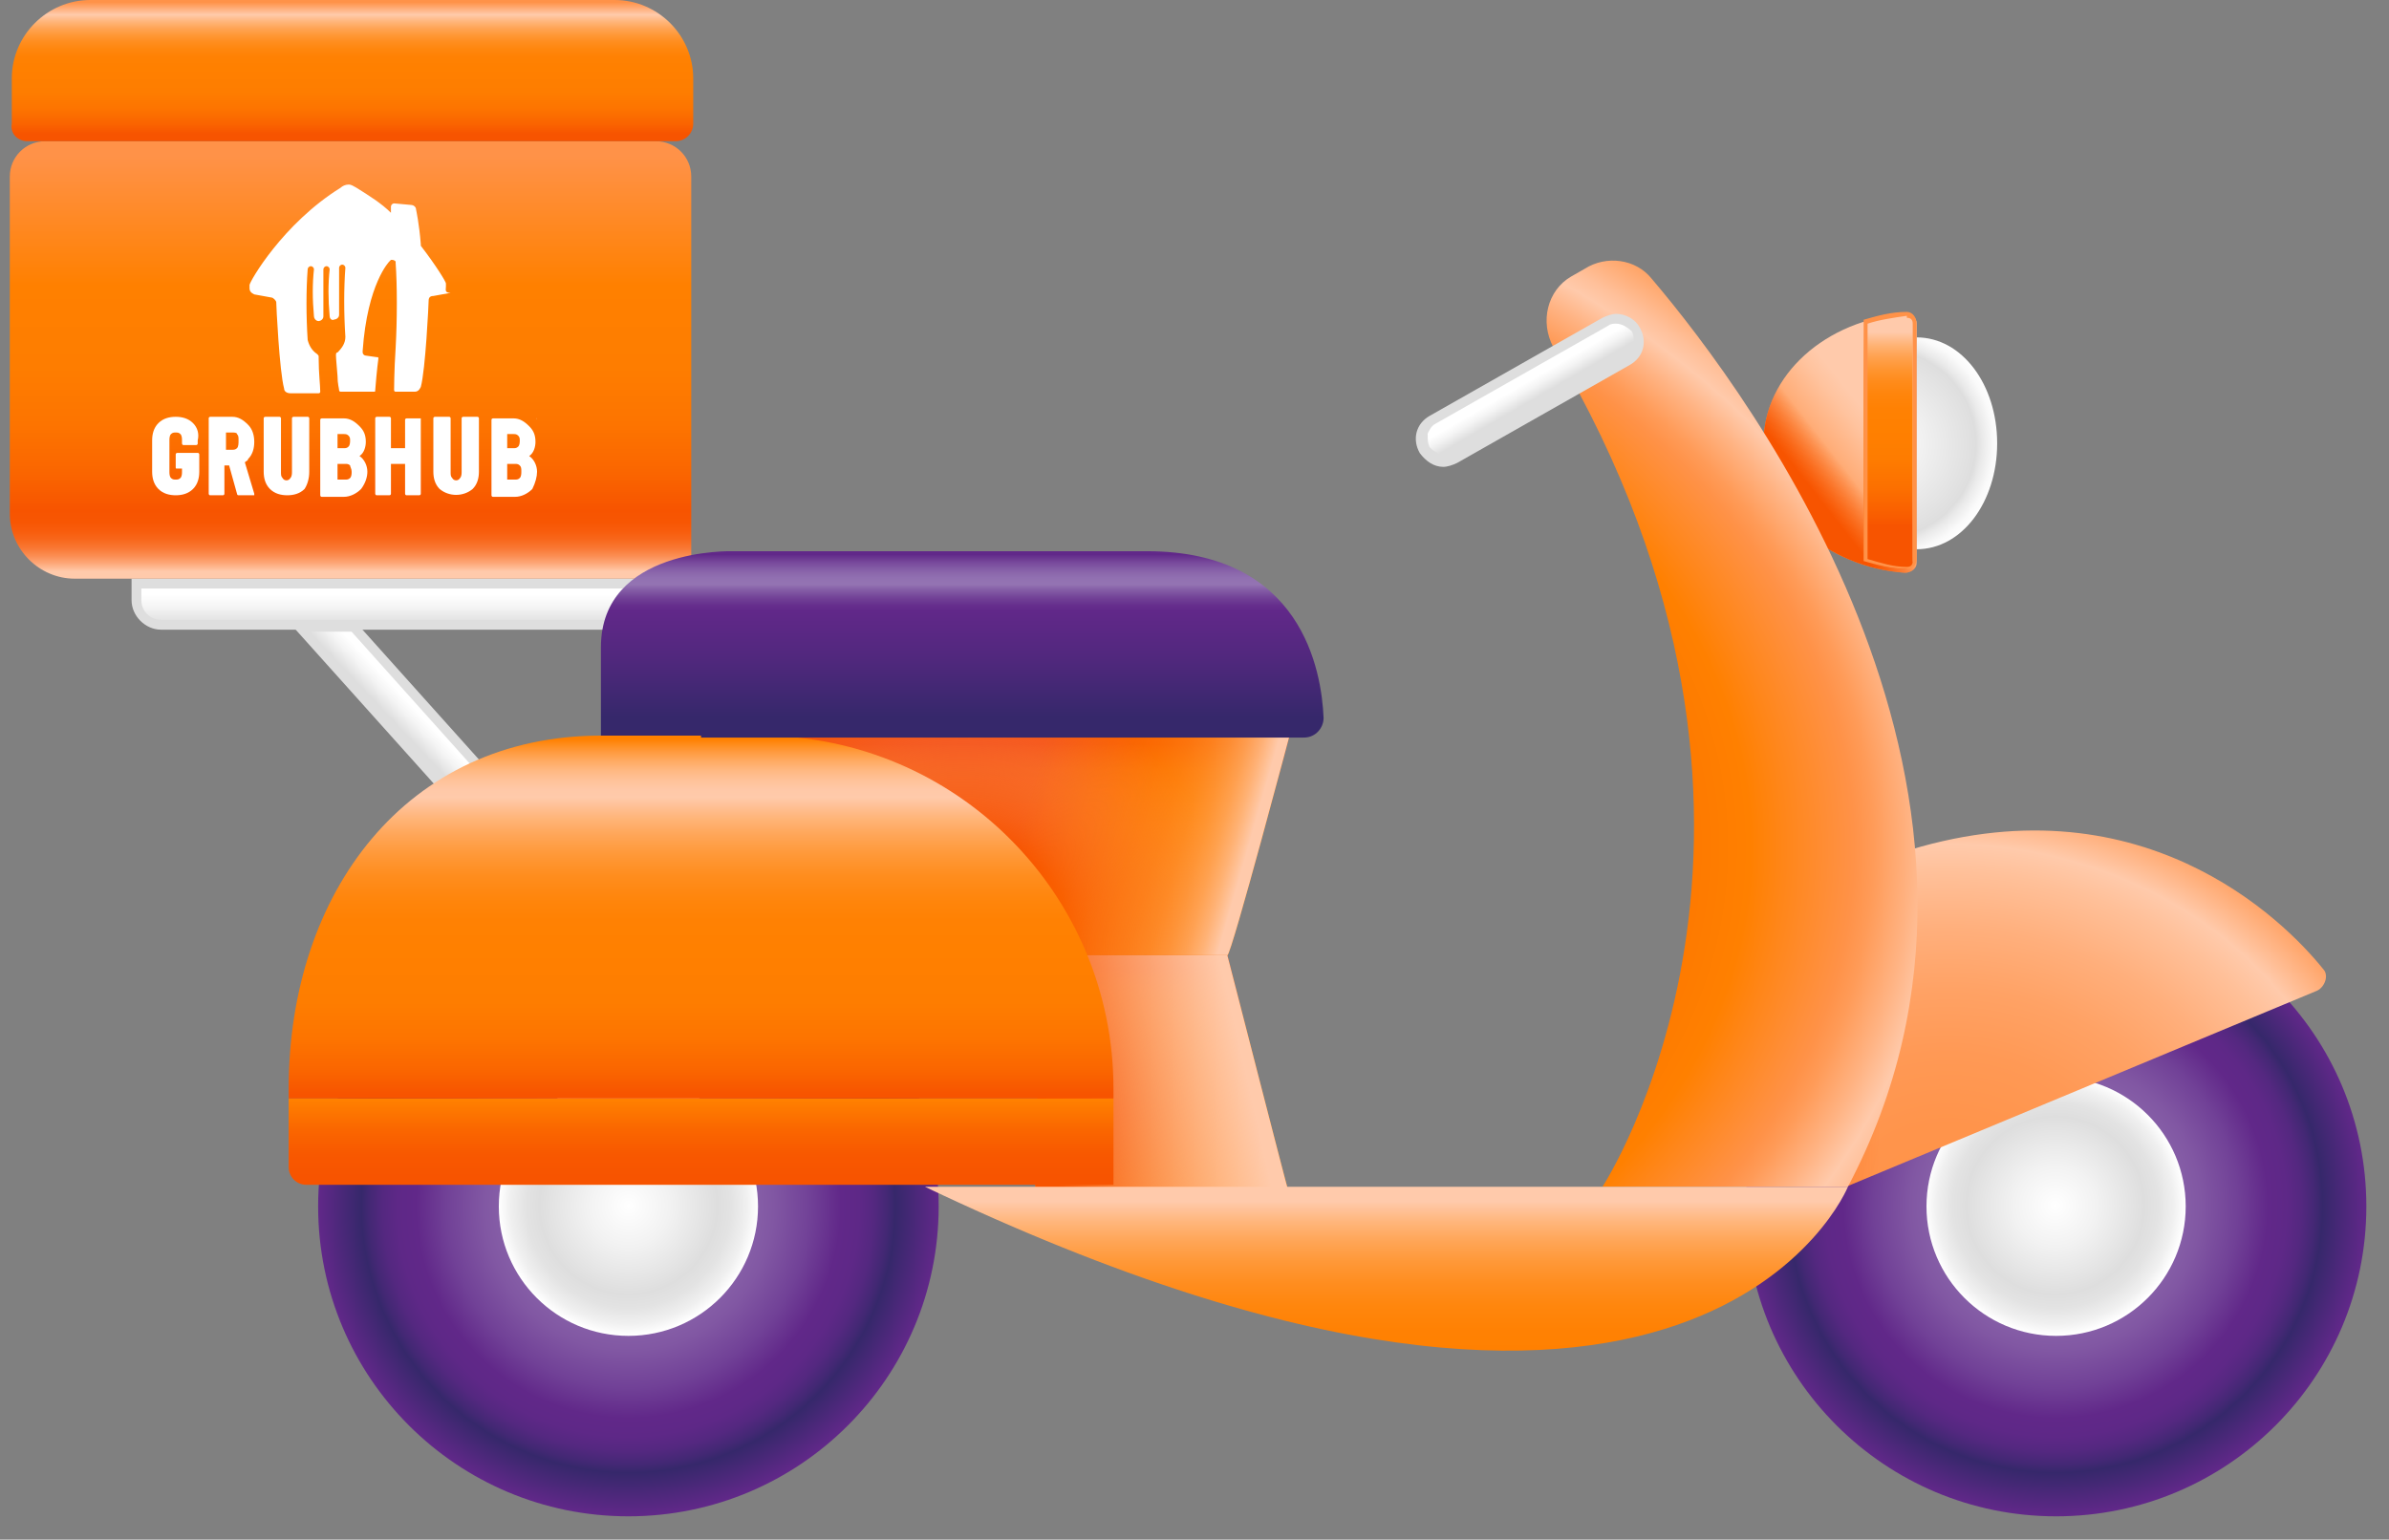
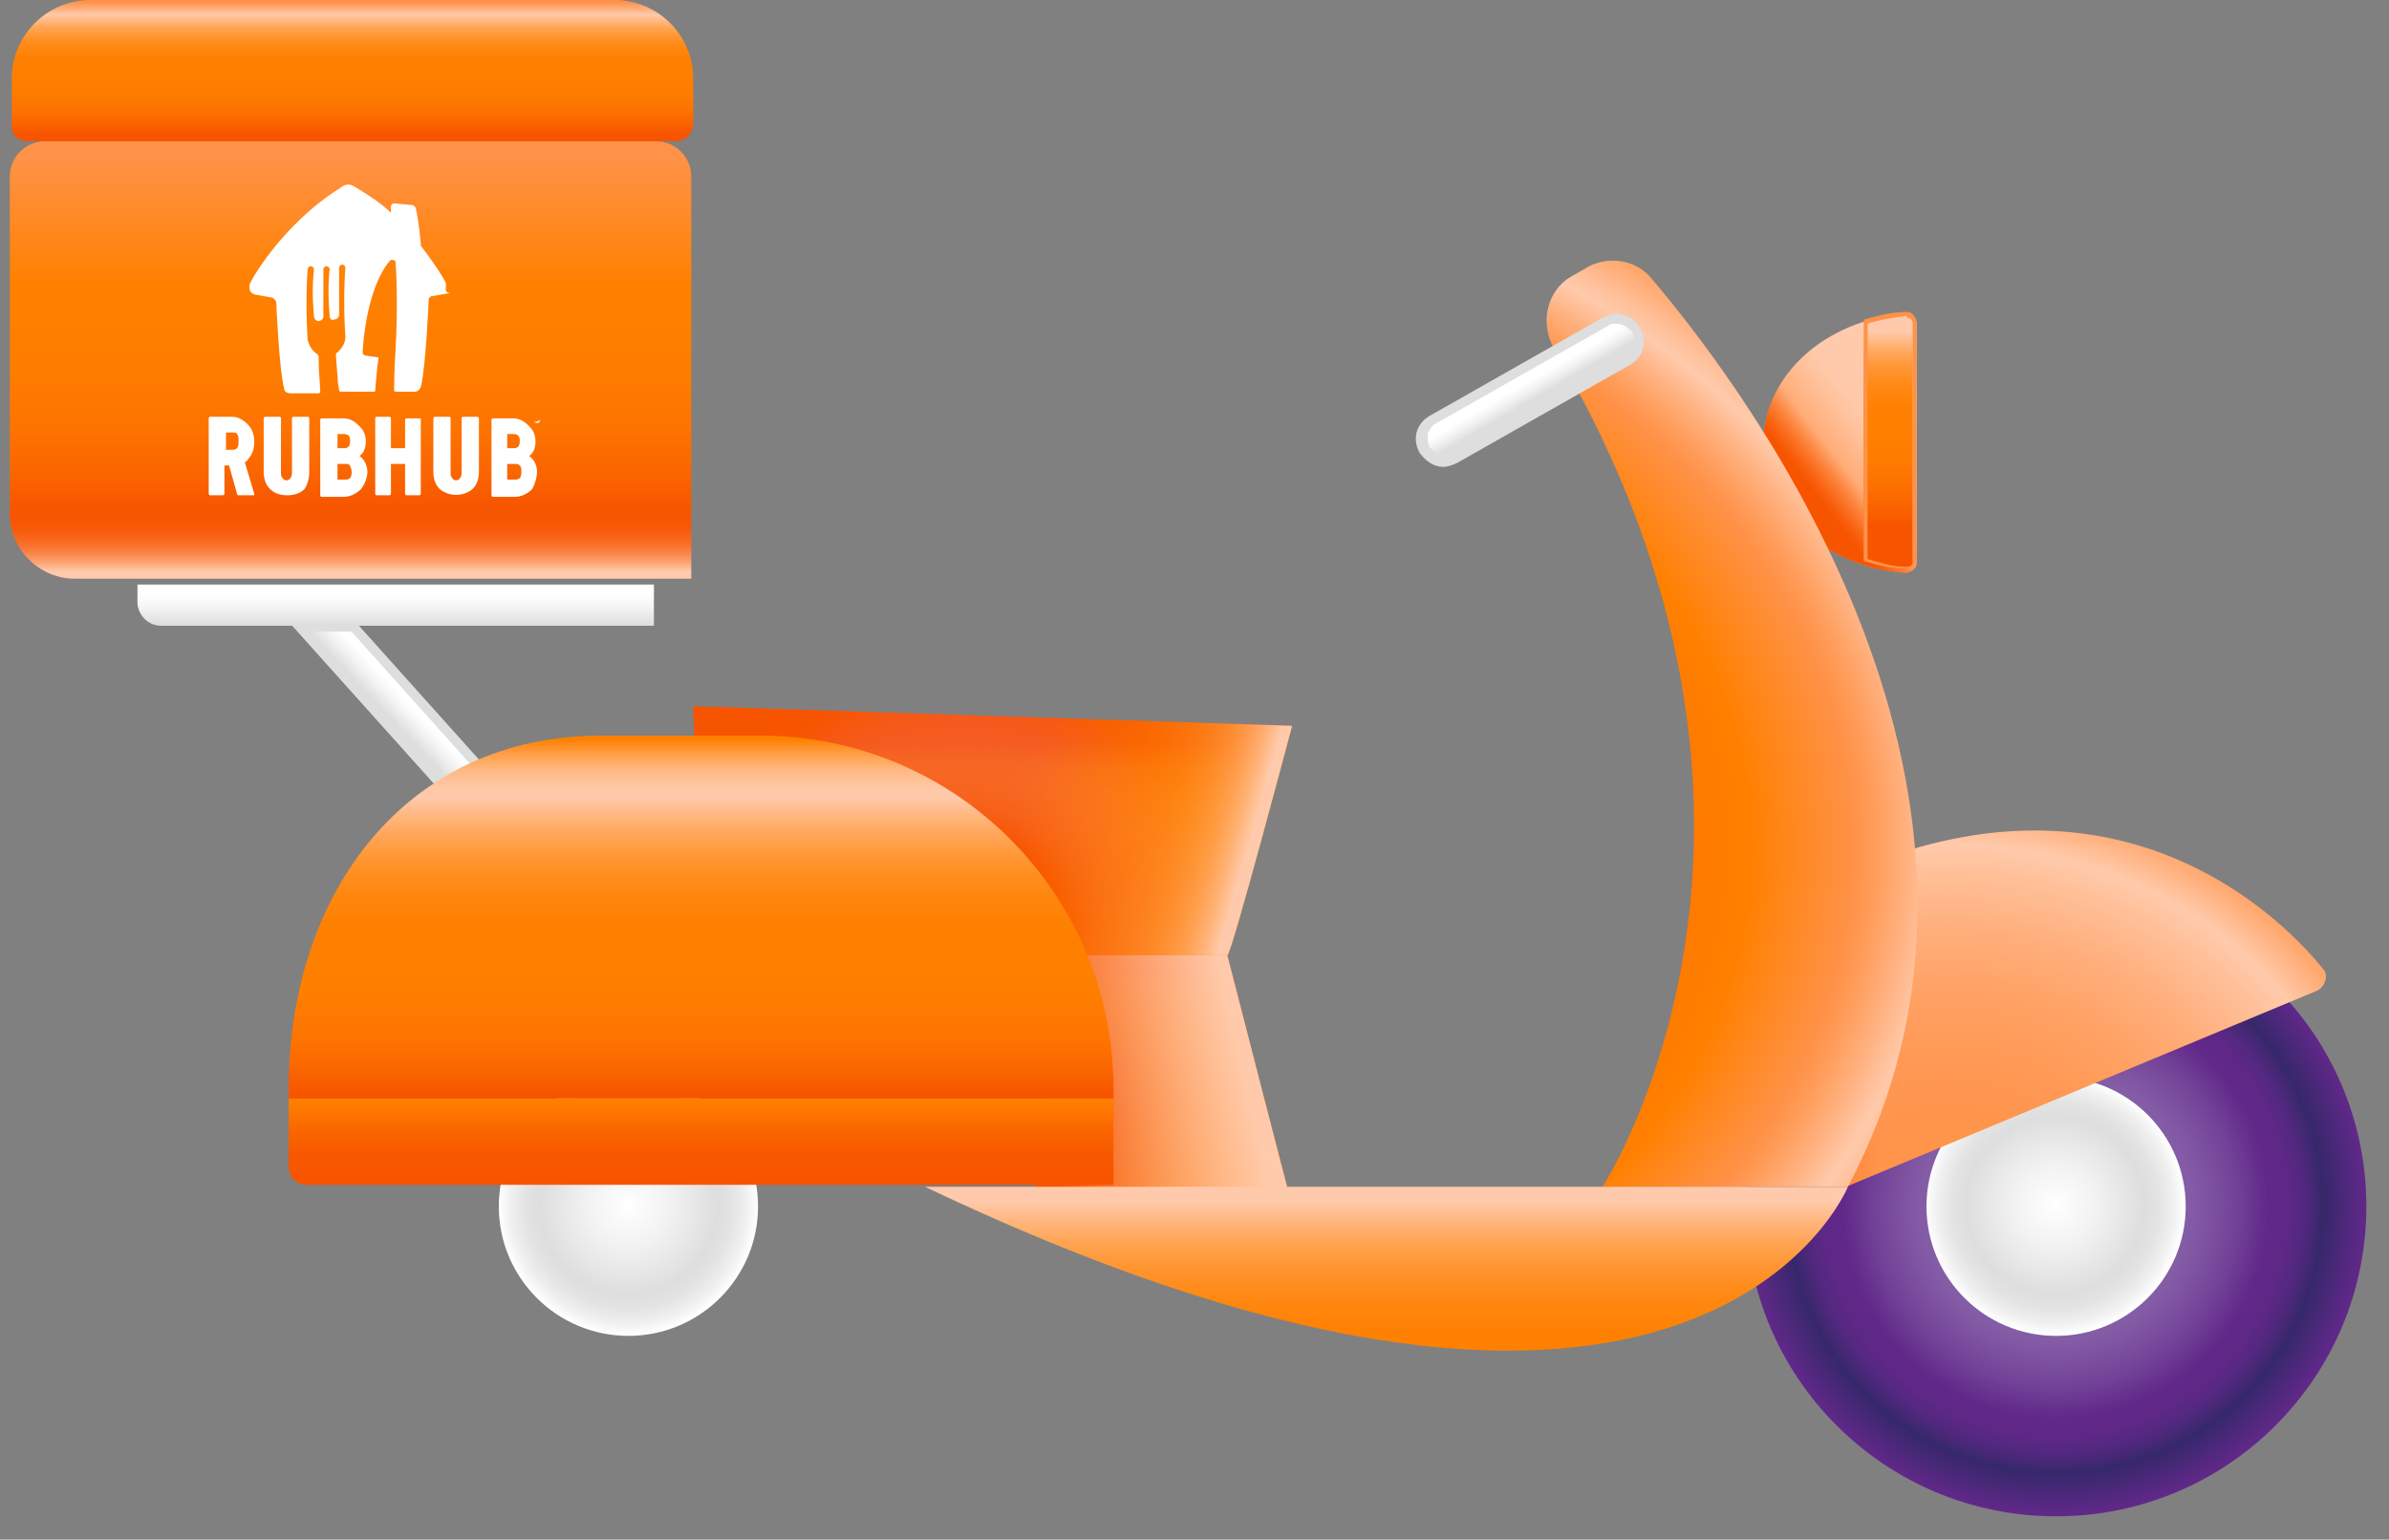
<svg xmlns="http://www.w3.org/2000/svg" width="121px" height="78px" viewBox="0 0 121 78" version="1.1">
  <rect x="0" y="0" width="121" height="78" fill="#808080" stroke="none" />
  <title>3A_MobileOrdering 7</title>
  <desc>Created with Sketch.</desc>
  <defs>
    <linearGradient x1="54.623%" y1="46.336%" x2="45.129%" y2="53.892%" id="linearGradient-1">
      <stop stop-color="#FFFFFF" offset="0%" />
      <stop stop-color="#F4F4F4" offset="41.98%" />
      <stop stop-color="#DEDEDE" offset="100%" />
    </linearGradient>
    <radialGradient cx="49.88%" cy="49.891%" fx="49.88%" fy="49.891%" r="50.012%" gradientTransform="translate(0.499,0.499),scale(0.999,1),rotate(180),translate(-0.499,-0.499)" id="radialGradient-2">
      <stop stop-color="#9474B3" offset="0%" />
      <stop stop-color="#9271B1" offset="19.3%" />
      <stop stop-color="#8C67AC" offset="33.83%" />
      <stop stop-color="#8157A3" offset="46.8%" />
      <stop stop-color="#714197" offset="58.79%" />
      <stop stop-color="#612889" offset="68.51%" />
      <stop stop-color="#5E2887" offset="74.48%" />
      <stop stop-color="#542880" offset="79.28%" />
      <stop stop-color="#432874" offset="83.66%" />
      <stop stop-color="#36286B" offset="86.09%" />
      <stop stop-color="#612889" offset="100%" />
    </radialGradient>
    <radialGradient cx="49.712%" cy="49.74%" fx="49.712%" fy="49.74%" r="50.077%" gradientTransform="translate(0.497,0.497),scale(0.999,1),rotate(180),translate(-0.497,-0.497)" id="radialGradient-3">
      <stop stop-color="#FFFFFF" offset="0%" />
      <stop stop-color="#F2F2F2" offset="31.69%" />
      <stop stop-color="#DEDEDE" offset="68.57%" />
      <stop stop-color="#E3E3E3" offset="79.21%" />
      <stop stop-color="#F0F0F0" offset="91.27%" />
      <stop stop-color="#FFFFFF" offset="100%" />
    </radialGradient>
    <radialGradient cx="50%" cy="49.891%" fx="50%" fy="49.891%" r="50.012%" gradientTransform="translate(0.5,0.499),scale(0.999,1),rotate(180),translate(-0.5,-0.499)" id="radialGradient-4">
      <stop stop-color="#9474B3" offset="0%" />
      <stop stop-color="#9271B1" offset="19.3%" />
      <stop stop-color="#8C67AC" offset="33.83%" />
      <stop stop-color="#8157A3" offset="46.8%" />
      <stop stop-color="#714197" offset="58.79%" />
      <stop stop-color="#612889" offset="68.51%" />
      <stop stop-color="#5E2887" offset="74.48%" />
      <stop stop-color="#542880" offset="79.28%" />
      <stop stop-color="#432874" offset="83.66%" />
      <stop stop-color="#36286B" offset="86.09%" />
      <stop stop-color="#612889" offset="100%" />
    </radialGradient>
    <radialGradient cx="49.999%" cy="49.74%" fx="49.999%" fy="49.74%" r="50.077%" gradientTransform="translate(0.5,0.497),scale(0.999,1),rotate(180),translate(-0.5,-0.497)" id="radialGradient-5">
      <stop stop-color="#FFFFFF" offset="0%" />
      <stop stop-color="#F2F2F2" offset="31.69%" />
      <stop stop-color="#DEDEDE" offset="68.57%" />
      <stop stop-color="#E3E3E3" offset="79.21%" />
      <stop stop-color="#F0F0F0" offset="91.27%" />
      <stop stop-color="#FFFFFF" offset="100%" />
    </radialGradient>
    <linearGradient x1="67.518%" y1="39.104%" x2="42.565%" y2="72.881%" id="linearGradient-6">
      <stop stop-color="#FFCAAB" offset="0%" />
      <stop stop-color="#FFC39E" offset="19.08%" />
      <stop stop-color="#FFB07D" offset="54.18%" />
      <stop stop-color="#FF9248" offset="100%" />
    </linearGradient>
    <linearGradient x1="40.756%" y1="74.98%" x2="52.401%" y2="59.499%" id="linearGradient-7">
      <stop stop-color="#F75400" offset="0%" />
      <stop stop-color="#F75400" stop-opacity="0" offset="100%" />
    </linearGradient>
    <radialGradient cx="-43.259%" cy="50.193%" fx="-43.259%" fy="50.193%" r="149.949%" gradientTransform="translate(-0.433,0.502),scale(1,0.38),rotate(180),translate(0.433,-0.502)" id="radialGradient-8">
      <stop stop-color="#FFFFFF" offset="0%" />
      <stop stop-color="#E1E1E1" offset="71.31%" />
      <stop stop-color="#DEDEDE" offset="78.23%" />
      <stop stop-color="#EAEAEA" offset="83.39%" />
      <stop stop-color="#FAFAFA" offset="92.66%" />
      <stop stop-color="#FFFFFF" offset="100%" />
    </radialGradient>
    <linearGradient x1="52.359%" y1="6.511%" x2="52.359%" y2="82.909%" id="linearGradient-9">
      <stop stop-color="#FFCAAB" offset="0%" />
      <stop stop-color="#FFC49D" offset="1.636%" />
      <stop stop-color="#FFB273" offset="7.023%" />
      <stop stop-color="#FFA250" offset="12.72%" />
      <stop stop-color="#FF9633" offset="18.69%" />
      <stop stop-color="#FF8C1C" offset="25.02%" />
      <stop stop-color="#FF850C" offset="31.88%" />
      <stop stop-color="#FF8103" offset="39.64%" />
      <stop stop-color="#FF8000" offset="50.27%" />
      <stop stop-color="#FE7C00" offset="65.37%" />
      <stop stop-color="#FC7000" offset="80.24%" />
      <stop stop-color="#F95D00" offset="94.97%" />
      <stop stop-color="#F75400" offset="100%" />
    </linearGradient>
    <radialGradient cx="49.546%" cy="108.038%" fx="49.546%" fy="108.038%" r="107.468%" gradientTransform="translate(0.495,1.08),scale(0.608,1),rotate(180),translate(-0.495,-1.08)" id="radialGradient-10">
      <stop stop-color="#FF9248" offset="0%" />
      <stop stop-color="#FF944B" offset="21.36%" />
      <stop stop-color="#FF9955" offset="37.59%" />
      <stop stop-color="#FFA265" offset="52.13%" />
      <stop stop-color="#FFAF7C" offset="65.68%" />
      <stop stop-color="#FFC099" offset="78.42%" />
      <stop stop-color="#FFCAAB" offset="84.78%" />
      <stop stop-color="#FF9248" offset="100%" />
    </radialGradient>
    <linearGradient x1="12.172%" y1="49.558%" x2="40.842%" y2="49.937%" id="linearGradient-11">
      <stop stop-color="#F75400" offset="0%" />
      <stop stop-color="#F75400" stop-opacity="0.01" offset="99.72%" />
      <stop stop-color="#F75400" stop-opacity="0" offset="100%" />
    </linearGradient>
    <radialGradient cx="-113.575%" cy="63.638%" fx="-113.575%" fy="63.638%" r="209.487%" gradientTransform="translate(-1.136,0.636),scale(1,0.4),rotate(180),translate(1.136,-0.636)" id="radialGradient-12">
      <stop stop-color="#F75400" offset="0%" />
      <stop stop-color="#F85800" offset="22.72%" />
      <stop stop-color="#FA6300" offset="44.44%" />
      <stop stop-color="#FD7600" offset="65.68%" />
      <stop stop-color="#FF8000" offset="73.84%" />
      <stop stop-color="#FF8619" offset="77.03%" />
      <stop stop-color="#FF9248" offset="83.5%" />
      <stop stop-color="#FF9B58" offset="85.29%" />
      <stop stop-color="#FFB383" offset="88.77%" />
      <stop stop-color="#FFCAAB" offset="91.69%" />
      <stop stop-color="#FFC09A" offset="93.58%" />
      <stop stop-color="#FFA76C" offset="97.31%" />
      <stop stop-color="#FF9248" offset="100%" />
    </radialGradient>
    <linearGradient x1="46.805%" y1="46.59%" x2="54.086%" y2="54.797%" id="linearGradient-13">
      <stop stop-color="#FFFFFF" offset="0%" />
      <stop stop-color="#F4F4F4" offset="41.98%" />
      <stop stop-color="#DEDEDE" offset="100%" />
    </linearGradient>
    <linearGradient x1="50.218%" y1="15.335%" x2="50.218%" y2="87.883%" id="linearGradient-14">
      <stop stop-color="#F75400" offset="0%" />
      <stop stop-color="#F85B00" offset="3.316%" />
      <stop stop-color="#FB6C00" offset="14.25%" />
      <stop stop-color="#FD7700" offset="27.86%" />
      <stop stop-color="#FF7E00" offset="46.96%" />
      <stop stop-color="#FF8000" offset="100%" />
    </linearGradient>
    <radialGradient cx="45.153%" cy="96.116%" fx="45.153%" fy="96.116%" r="108.21%" gradientTransform="translate(0.452,0.961),scale(0.416,1),rotate(180),translate(-0.452,-0.961)" id="radialGradient-15">
      <stop stop-color="#F75400" offset="0%" />
      <stop stop-color="#F75400" offset="40.39%" />
      <stop stop-color="#F65A1B" stop-opacity="0.827" offset="50.72%" />
      <stop stop-color="#F36651" stop-opacity="0.443" offset="73.58%" />
      <stop stop-color="#F16E72" stop-opacity="0.156" offset="90.7%" />
      <stop stop-color="#F0717F" stop-opacity="0" offset="100%" />
    </radialGradient>
    <linearGradient x1="93.144%" y1="52.116%" x2="54.715%" y2="47.552%" id="linearGradient-16">
      <stop stop-color="#FFCAAB" offset="0%" />
      <stop stop-color="#FFC7A3" stop-opacity="0.989" offset="1.116%" />
      <stop stop-color="#FFB67D" stop-opacity="0.929" offset="7.124%" />
      <stop stop-color="#FFA75B" stop-opacity="0.862" offset="13.79%" />
      <stop stop-color="#FF9B3F" stop-opacity="0.789" offset="21.07%" />
      <stop stop-color="#FF9127" stop-opacity="0.708" offset="29.18%" />
      <stop stop-color="#FF8916" stop-opacity="0.615" offset="38.48%" />
      <stop stop-color="#FF8409" stop-opacity="0.503" offset="49.67%" />
      <stop stop-color="#FF8102" stop-opacity="0.353" offset="64.72%" />
      <stop stop-color="#FF8000" stop-opacity="0" offset="100%" />
    </linearGradient>
    <linearGradient x1="50.206%" y1="5.387%" x2="50.206%" y2="75.154%" id="linearGradient-17">
      <stop stop-color="#F75400" offset="0%" />
      <stop stop-color="#F85B00" offset="3.316%" />
      <stop stop-color="#FB6C00" offset="14.25%" />
      <stop stop-color="#FD7700" offset="27.86%" />
      <stop stop-color="#FF7E00" offset="46.96%" />
      <stop stop-color="#FF8000" offset="100%" />
    </linearGradient>
    <radialGradient cx="-12.583%" cy="57.248%" fx="-12.583%" fy="57.248%" r="104.92%" gradientTransform="translate(-0.126,0.572),scale(0.991,1),rotate(180),translate(0.126,-0.572)" id="radialGradient-18">
      <stop stop-color="#F75400" offset="0%" />
      <stop stop-color="#F75400" offset="40.39%" />
      <stop stop-color="#F75400" stop-opacity="0" offset="100%" />
    </radialGradient>
    <linearGradient x1="81.705%" y1="40.063%" x2="1.662%" y2="58.279%" id="linearGradient-19">
      <stop stop-color="#FFCAAB" offset="0%" />
      <stop stop-color="#FFCAAB" stop-opacity="0.854" offset="14.64%" />
      <stop stop-color="#FFCAAB" stop-opacity="0" offset="100%" />
    </linearGradient>
    <linearGradient x1="49.881%" y1="1.98%" x2="49.881%" y2="90.875%" id="linearGradient-20">
      <stop stop-color="#FF8000" offset="0%" />
      <stop stop-color="#FE7C00" offset="5.531%" />
      <stop stop-color="#FA6600" offset="38.84%" />
      <stop stop-color="#F85800" offset="70.87%" />
      <stop stop-color="#F75400" offset="100%" />
    </linearGradient>
    <linearGradient x1="49.881%" y1="0.911%" x2="49.881%" y2="98.974%" id="linearGradient-21">
      <stop stop-color="#FF8000" offset="0%" />
      <stop stop-color="#FF860D" offset="0.682%" />
      <stop stop-color="#FF9A3D" offset="3.462%" />
      <stop stop-color="#FFAB64" offset="6.231%" />
      <stop stop-color="#FFB983" offset="8.94%" />
      <stop stop-color="#FFC299" offset="11.57%" />
      <stop stop-color="#FFC8A7" offset="14.1%" />
      <stop stop-color="#FFCAAB" offset="16.39%" />
      <stop stop-color="#FFC9A8" offset="16.69%" />
      <stop stop-color="#FFB67C" offset="21.81%" />
      <stop stop-color="#FFA556" offset="27.17%" />
      <stop stop-color="#FF9837" offset="32.68%" />
      <stop stop-color="#FF8D1E" offset="38.42%" />
      <stop stop-color="#FF860D" offset="44.47%" />
      <stop stop-color="#FF8103" offset="51.04%" />
      <stop stop-color="#FF8000" offset="59.09%" />
      <stop stop-color="#FE7D00" offset="74.05%" />
      <stop stop-color="#FD7400" offset="84.45%" />
      <stop stop-color="#FA6500" offset="93.44%" />
      <stop stop-color="#F75400" offset="100%" />
    </linearGradient>
    <linearGradient x1="50.037%" y1="3.965%" x2="50.037%" y2="87.463%" id="linearGradient-22">
      <stop stop-color="#FFCAAB" offset="0%" />
      <stop stop-color="#FFC9A9" offset="0.249%" />
      <stop stop-color="#FFB67C" offset="6.514%" />
      <stop stop-color="#FFA556" offset="13.02%" />
      <stop stop-color="#FF9837" offset="19.75%" />
      <stop stop-color="#FF8D1F" offset="26.73%" />
      <stop stop-color="#FF860D" offset="34.07%" />
      <stop stop-color="#FF8103" offset="42.01%" />
      <stop stop-color="#FF8000" offset="51.65%" />
      <stop stop-color="#FE7D00" offset="67.9%" />
      <stop stop-color="#FD7300" offset="80.98%" />
      <stop stop-color="#FA6200" offset="92.93%" />
      <stop stop-color="#F75400" offset="100%" />
    </linearGradient>
    <linearGradient x1="49.861%" y1="24.619%" x2="49.861%" y2="97.167%" id="linearGradient-23">
      <stop stop-color="#FFFFFF" offset="0%" />
      <stop stop-color="#F4F4F4" offset="41.98%" />
      <stop stop-color="#DEDEDE" offset="100%" />
    </linearGradient>
    <linearGradient x1="49.99%" y1="3.409%" x2="49.99%" y2="98.28%" id="linearGradient-24">
      <stop stop-color="#FF9248" offset="0%" />
      <stop stop-color="#FF8000" offset="31.24%" />
      <stop stop-color="#FE7D00" offset="50.98%" />
      <stop stop-color="#FD7400" offset="64.7%" />
      <stop stop-color="#FA6500" offset="76.55%" />
      <stop stop-color="#F75400" offset="85.21%" />
      <stop stop-color="#F75603" offset="88.19%" />
      <stop stop-color="#F85D0D" offset="90.48%" />
      <stop stop-color="#F8681D" offset="92.52%" />
      <stop stop-color="#F97834" offset="94.44%" />
      <stop stop-color="#FB8D52" offset="96.25%" />
      <stop stop-color="#FDA677" offset="98%" />
      <stop stop-color="#FFC3A1" offset="99.66%" />
      <stop stop-color="#FFCAAB" offset="100%" />
    </linearGradient>
    <linearGradient x1="49.725%" y1="1.615%" x2="49.725%" y2="94.674%" id="linearGradient-25">
      <stop stop-color="#FF9248" offset="0%" />
      <stop stop-color="#FFCAAB" offset="9.516%" />
      <stop stop-color="#FFC9A8" offset="9.796%" />
      <stop stop-color="#FFB67C" offset="14.62%" />
      <stop stop-color="#FFA556" offset="19.65%" />
      <stop stop-color="#FF9837" offset="24.85%" />
      <stop stop-color="#FF8D1E" offset="30.25%" />
      <stop stop-color="#FF860D" offset="35.94%" />
      <stop stop-color="#FF8103" offset="42.12%" />
      <stop stop-color="#FF8000" offset="49.69%" />
      <stop stop-color="#FE7D00" offset="68.09%" />
      <stop stop-color="#FD7400" offset="80.88%" />
      <stop stop-color="#FA6500" offset="91.93%" />
      <stop stop-color="#F75400" offset="100%" />
    </linearGradient>
    <linearGradient x1="49.918%" y1="3.793%" x2="49.918%" y2="89.175%" id="linearGradient-26">
      <stop stop-color="#612889" offset="0%" />
      <stop stop-color="#652E8C" offset="0.763%" />
      <stop stop-color="#794C9D" offset="5.434%" />
      <stop stop-color="#8862A9" offset="10%" />
      <stop stop-color="#9170B1" offset="14.38%" />
      <stop stop-color="#9474B3" offset="18.36%" />
      <stop stop-color="#845DA6" offset="21.82%" />
      <stop stop-color="#714096" offset="27%" />
      <stop stop-color="#652E8C" offset="31.5%" />
      <stop stop-color="#612889" offset="34.78%" />
      <stop stop-color="#52287E" offset="62.16%" />
      <stop stop-color="#36286B" offset="100%" />
    </linearGradient>
  </defs>
  <g id="3A_MobileOrdering--7" stroke="none" stroke-width="1" fill="none" fill-rule="evenodd">
    <g id="GH_DeliveryScooter">
      <g id="GH_deliveryscooter_right_svg">
        <polygon id="Path" fill="url(#linearGradient-1)" fill-rule="nonzero" points="23.274 40.846 15.118 31.703 17.903 31.703 25.96 40.846" />
        <path d="M17.804,32.001 L25.463,40.547 L23.374,40.547 L15.715,32.001 L17.804,32.001 Z M18.003,31.504 L14.621,31.504 L23.175,41.044 L26.557,41.044 L18.003,31.504 Z" id="Shape" fill="#DEDEDE" fill-rule="nonzero" />
        <path d="M104.138,76.821 C112.817,76.821 119.853,69.791 119.853,61.119 C119.853,52.447 112.817,45.417 104.138,45.417 C95.459,45.417 88.423,52.447 88.423,61.119 C88.423,69.791 95.459,76.821 104.138,76.821 Z" id="Path" fill="url(#radialGradient-2)" fill-rule="nonzero" />
        <path d="M104.138,67.679 C107.764,67.679 110.703,64.742 110.703,61.119 C110.703,57.497 107.764,54.56 104.138,54.56 C100.513,54.56 97.574,57.497 97.574,61.119 C97.574,64.742 100.513,67.679 104.138,67.679 Z" id="Path" fill="url(#radialGradient-3)" fill-rule="nonzero" />
-         <path d="M31.828,76.821 C40.508,76.821 47.543,69.791 47.543,61.119 C47.543,52.447 40.508,45.417 31.828,45.417 C23.149,45.417 16.113,52.447 16.113,61.119 C16.113,69.791 23.149,76.821 31.828,76.821 Z" id="Path" fill="url(#radialGradient-4)" fill-rule="nonzero" />
        <path d="M31.828,67.679 C35.454,67.679 38.393,64.742 38.393,61.119 C38.393,57.497 35.454,54.56 31.828,54.56 C28.203,54.56 25.264,57.497 25.264,61.119 C25.264,64.742 28.203,67.679 31.828,67.679 Z" id="Path" fill="url(#radialGradient-5)" fill-rule="nonzero" />
        <path d="M97.076,16.398 C97.076,16.1 96.778,15.802 96.479,15.901 C92.501,16.199 89.318,18.982 89.318,22.46 C89.318,25.938 92.501,28.721 96.479,29.019 C96.778,29.019 97.076,28.82 97.076,28.522 L97.076,16.398 Z" id="Path" fill="url(#linearGradient-6)" fill-rule="nonzero" />
        <path d="M97.076,16.398 C97.076,16.1 96.778,15.802 96.479,15.901 C92.501,16.199 89.318,18.982 89.318,22.46 C89.318,25.938 92.501,28.721 96.479,29.019 C96.778,29.019 97.076,28.82 97.076,28.522 L97.076,16.398 Z" id="Path" fill="url(#linearGradient-7)" fill-rule="nonzero" />
-         <path d="M97.076,27.826 C99.364,27.826 101.154,25.441 101.154,22.46 C101.154,19.478 99.364,17.093 97.076,17.093 L97.076,27.826 Z" id="Path" fill="url(#radialGradient-8)" fill-rule="nonzero" />
        <path d="M96.479,28.82 C95.783,28.82 95.087,28.622 94.391,28.423 L94.391,16.398 C95.087,16.199 95.783,16.1 96.479,16 C96.778,16 96.877,16.199 96.877,16.398 L96.877,28.423 C96.977,28.622 96.778,28.82 96.479,28.82 Z" id="Path" fill="url(#linearGradient-9)" fill-rule="nonzero" />
        <path d="M96.579,15.801 L96.579,16.1 C96.778,16.1 96.877,16.199 96.877,16.398 L96.877,28.423 C96.877,28.621 96.778,28.721 96.579,28.721 C95.883,28.721 95.286,28.522 94.59,28.323 L94.59,16.398 C95.186,16.199 95.883,16.1 96.579,16 L96.579,15.801 Z M96.579,15.801 C96.579,15.801 96.479,15.801 96.579,15.801 C95.783,15.801 95.087,16 94.391,16.199 L94.391,28.423 C95.087,28.621 95.783,28.82 96.579,28.82 C96.877,28.82 97.076,28.621 97.076,28.323 L97.076,16.398 C97.076,16.1 96.877,15.801 96.579,15.801 Z" id="Shape" fill="#FF9248" fill-rule="nonzero" />
        <path d="M93.496,60.125 L117.367,50.187 C117.765,49.988 117.964,49.392 117.665,49.094 C115.676,46.61 108.316,39.255 96.181,43.231 C79.77,48.498 93.496,60.125 93.496,60.125 Z" id="Path" fill="url(#radialGradient-10)" fill-rule="nonzero" />
        <path d="M93.496,60.125 L117.367,50.187 C117.765,49.988 117.964,49.392 117.665,49.094 C115.676,46.61 108.316,39.255 96.181,43.231 C79.77,48.498 93.496,60.125 93.496,60.125 Z" id="Path" fill="url(#linearGradient-11)" fill-rule="nonzero" />
        <path d="M79.571,14.013 L80.267,13.615 C81.361,12.92 82.853,13.118 83.649,14.112 C88.721,20.075 103.939,40.547 93.595,60.125 L81.162,60.125 C81.162,60.125 93.098,41.939 78.676,17.59 C77.979,16.298 78.377,14.708 79.571,14.013 Z" id="Path" fill="url(#radialGradient-12)" fill-rule="nonzero" />
        <path d="M73.106,23.355 C72.708,23.355 72.31,23.156 72.111,22.758 C72.011,22.46 71.912,22.162 72.011,21.864 C72.111,21.566 72.31,21.367 72.509,21.168 L81.262,16.199 C81.461,16.1 81.659,16.1 81.858,16.1 C82.256,16.1 82.654,16.299 82.853,16.696 C82.952,16.994 83.052,17.292 82.952,17.591 C82.853,17.889 82.654,18.087 82.455,18.286 L73.702,23.255 C73.503,23.355 73.305,23.355 73.106,23.355 Z" id="Path" fill="url(#linearGradient-13)" fill-rule="nonzero" />
        <path d="M81.858,16.398 C82.157,16.398 82.455,16.597 82.654,16.795 C82.754,16.994 82.754,17.193 82.754,17.491 C82.654,17.69 82.555,17.888 82.356,17.988 L73.603,22.957 C73.503,23.056 73.305,23.056 73.205,23.056 C72.907,23.056 72.608,22.858 72.409,22.659 C72.31,22.46 72.31,22.261 72.31,21.963 C72.409,21.764 72.509,21.566 72.708,21.466 L81.461,16.497 C81.56,16.398 81.759,16.398 81.858,16.398 Z M81.858,15.901 C81.659,15.901 81.361,16 81.162,16.1 L72.409,21.069 C71.713,21.466 71.514,22.261 71.912,22.957 C72.21,23.354 72.608,23.653 73.106,23.653 C73.305,23.653 73.603,23.553 73.802,23.454 L82.555,18.485 C83.251,18.087 83.45,17.292 83.052,16.597 C82.853,16.199 82.356,15.901 81.858,15.901 Z" id="Shape" fill="#DEDEDE" fill-rule="nonzero" />
        <path d="M65.447,36.771 C65.447,36.771 62.364,48.398 62.165,48.398 C62.065,48.398 53.909,48.398 53.909,48.398 C53.909,48.398 35.011,37.963 35.111,37.864 C35.21,37.765 35.111,35.777 35.111,35.777 L65.447,36.771 Z" id="Path" fill="url(#linearGradient-14)" fill-rule="nonzero" />
        <path d="M65.447,36.771 C65.447,36.771 62.364,48.398 62.165,48.398 C62.065,48.398 53.909,48.398 53.909,48.398 C53.909,48.398 35.011,37.963 35.111,37.864 C35.21,37.765 35.111,35.777 35.111,35.777 L65.447,36.771 Z" id="Path" fill="url(#radialGradient-15)" fill-rule="nonzero" />
        <path d="M65.447,36.771 C65.447,36.771 62.364,48.398 62.165,48.398 C62.065,48.398 53.909,48.398 53.909,48.398 C53.909,48.398 35.011,37.963 35.111,37.864 C35.21,37.765 35.111,35.777 35.111,35.777 L65.447,36.771 Z" id="Path" fill="url(#linearGradient-16)" fill-rule="nonzero" />
        <path d="M65.248,60.324 C65.149,60.026 62.165,48.398 62.165,48.398 L52.716,48.398 L52.417,61.119 L65.248,60.324 Z" id="Path" fill="url(#linearGradient-17)" fill-rule="nonzero" />
        <path d="M65.248,60.324 C65.149,60.026 62.165,48.398 62.165,48.398 L52.716,48.398 L52.417,61.119 L65.248,60.324 Z" id="Path" fill="url(#radialGradient-18)" fill-rule="nonzero" />
        <path d="M65.248,60.324 C65.149,60.026 62.165,48.398 62.165,48.398 L52.716,48.398 L52.417,61.119 L65.248,60.324 Z" id="Path" fill="url(#linearGradient-19)" fill-rule="nonzero" />
        <path d="M14.621,55.653 L56.396,55.653 L56.396,60.026 L15.516,60.026 C15.019,60.026 14.621,59.628 14.621,59.131 L14.621,55.653 Z" id="Path" fill="url(#linearGradient-20)" fill-rule="nonzero" />
        <path d="M14.621,55.653 L56.396,55.653 L56.396,55.156 C56.396,45.318 48.439,37.268 38.492,37.268 L30.436,37.268 C20.589,37.268 14.621,45.218 14.621,55.156 L14.621,55.653 Z" id="Path" fill="url(#linearGradient-21)" fill-rule="nonzero" />
        <path d="M93.595,60.125 C93.595,60.125 86.036,78.809 46.847,60.125 L93.595,60.125 Z" id="Path" fill="url(#linearGradient-22)" fill-rule="nonzero" />
        <path d="M8.156,31.702 C7.46,31.702 6.962,31.106 6.962,30.51 L6.962,29.615 L33.121,29.615 L33.121,31.702 L8.156,31.702 Z" id="Path" fill="url(#linearGradient-23)" fill-rule="nonzero" />
-         <path d="M32.823,29.814 L32.823,31.404 L8.156,31.404 C7.659,31.404 7.161,31.007 7.161,30.41 L7.161,29.814 L32.823,29.814 Z M33.32,29.317 L6.664,29.317 L6.664,30.41 C6.664,31.205 7.36,31.901 8.156,31.901 L33.32,31.901 L33.32,29.317 Z" id="Shape" fill="#DEDEDE" fill-rule="nonzero" />
        <path d="M2.288,7.156 L33.221,7.156 C34.215,7.156 35.011,7.951 35.011,8.944 L35.011,29.317 L3.78,29.317 C1.989,29.317 0.497,27.827 0.497,26.038 L0.497,8.944 C0.497,7.951 1.293,7.156 2.288,7.156 Z" id="Path" fill="url(#linearGradient-24)" fill-rule="nonzero" />
        <path d="M1.392,7.155 L34.215,7.155 C34.713,7.155 35.111,6.758 35.111,6.261 L35.111,3.975 C35.111,1.789 33.32,0 31.132,0 L4.575,0 C2.387,0 0.597,1.789 0.597,3.975 L0.597,6.261 C0.497,6.758 0.895,7.155 1.392,7.155 Z" id="Path" fill="url(#linearGradient-25)" fill-rule="nonzero" />
-         <path d="M35.508,37.367 L66.044,37.367 C66.64,37.367 67.038,36.87 67.038,36.373 C66.939,33.988 65.944,27.926 58.087,27.926 C44.261,27.926 37.1,27.926 37.1,27.926 C37.1,27.926 30.436,27.727 30.436,32.796 C30.436,35.578 30.436,37.268 30.436,37.268 L35.508,37.268 L35.508,37.367 Z" id="Path" fill="url(#linearGradient-26)" fill-rule="nonzero" />
        <g id="Group-8" transform="translate(7.706, 9.35)" fill="#FFFFFF" fill-rule="nonzero">
          <path d="M14.88,5.168 C14.88,5.088 14.88,5.088 14.88,5.009 C14.88,4.929 14.402,4.134 13.607,3.101 L13.607,3.021 C13.527,1.988 13.368,1.272 13.368,1.272 C13.368,1.113 13.209,1.034 13.129,1.034 L12.254,0.954 C12.174,0.954 12.095,1.034 12.095,1.113 L12.095,1.431 C11.617,0.954 10.981,0.557 10.344,0.159 C10.185,0.08 10.105,-1.1567635e-13 9.946,-1.1567635e-13 C9.787,-1.1567635e-13 9.628,0.08 9.548,0.159 C6.604,1.988 4.933,4.929 4.933,5.088 C4.933,5.088 4.933,5.168 4.933,5.247 C4.933,5.406 5.013,5.486 5.172,5.565 L6.047,5.724 C6.127,5.724 6.286,5.883 6.286,5.963 C6.286,6.122 6.445,9.461 6.684,10.336 C6.684,10.495 6.843,10.574 7.002,10.574 C7.48,10.574 7.957,10.574 8.434,10.574 C8.514,10.574 8.514,10.495 8.514,10.495 C8.514,10.177 8.434,9.541 8.434,8.825 L8.434,8.745 C8.434,8.666 8.434,8.666 8.355,8.586 C8.116,8.427 7.957,8.189 7.877,7.871 C7.798,6.678 7.798,5.327 7.877,4.293 C7.877,4.214 7.957,4.134 8.037,4.134 C8.116,4.134 8.196,4.214 8.196,4.293 C8.116,5.009 8.116,5.804 8.196,6.678 C8.196,6.758 8.275,6.917 8.434,6.917 C8.514,6.917 8.673,6.837 8.673,6.678 C8.673,5.883 8.673,5.009 8.673,4.293 C8.673,4.214 8.753,4.134 8.832,4.134 C8.912,4.134 8.991,4.214 8.991,4.293 C8.912,5.009 8.912,5.804 8.991,6.678 C8.991,6.758 9.071,6.917 9.23,6.837 C9.31,6.837 9.469,6.758 9.469,6.599 C9.469,5.804 9.469,4.929 9.469,4.214 C9.469,4.134 9.548,4.055 9.628,4.055 C9.708,4.055 9.787,4.134 9.787,4.214 C9.708,5.247 9.708,6.519 9.787,7.712 C9.787,8.03 9.628,8.268 9.389,8.507 C9.31,8.507 9.31,8.586 9.31,8.666 C9.31,8.666 9.31,8.825 9.389,9.7 C9.389,10.097 9.469,10.336 9.469,10.415 C9.469,10.495 9.548,10.495 9.548,10.495 L9.628,10.495 C9.787,10.495 9.946,10.495 10.105,10.495 C10.344,10.495 10.503,10.495 10.742,10.495 L11.219,10.495 C11.299,10.495 11.299,10.495 11.299,10.415 C11.379,9.382 11.458,8.825 11.458,8.825 C11.458,8.745 11.458,8.745 11.379,8.745 L10.822,8.666 C10.742,8.666 10.662,8.586 10.662,8.507 C10.662,8.427 10.662,8.427 10.662,8.427 C10.901,5.009 12.015,3.896 12.015,3.896 L12.095,3.816 L12.174,3.816 C12.254,3.816 12.333,3.896 12.333,3.896 C12.333,3.896 12.333,3.896 12.333,3.975 C12.413,5.088 12.413,6.837 12.333,8.268 C12.254,9.461 12.254,10.415 12.254,10.415 C12.254,10.415 12.254,10.495 12.333,10.495 C12.652,10.495 12.97,10.495 13.288,10.495 C13.447,10.495 13.527,10.415 13.607,10.256 C13.845,9.382 14.004,6.042 14.004,5.883 C14.004,5.724 14.084,5.645 14.243,5.645 L15.118,5.486 C14.8,5.486 14.88,5.327 14.88,5.168 Z" id="Path" />
          <path d="M4.695,14.072 C4.774,13.993 4.854,13.993 4.854,13.913 C5.093,13.675 5.172,13.357 5.172,13.039 C5.172,12.721 5.093,12.403 4.854,12.164 C4.615,11.925 4.376,11.766 4.058,11.766 L2.944,11.766 C2.944,11.766 2.865,11.766 2.865,11.846 L2.865,15.662 C2.865,15.662 2.865,15.742 2.944,15.742 L3.581,15.742 C3.581,15.742 3.66,15.742 3.66,15.662 L3.66,14.231 L3.899,14.231 L4.297,15.662 C4.297,15.662 4.297,15.742 4.376,15.742 L5.093,15.742 L5.172,15.742 L5.172,15.662 L4.695,14.072 Z M4.297,13.357 C4.217,13.436 4.138,13.436 4.058,13.436 L3.74,13.436 L3.74,12.562 L4.058,12.562 C4.138,12.562 4.297,12.562 4.297,12.641 C4.376,12.721 4.376,12.8 4.376,12.959 C4.376,13.118 4.376,13.277 4.297,13.357 Z" id="Shape" />
-           <path d="M2.069,12.085 C1.83,11.846 1.512,11.766 1.194,11.766 C0.875,11.766 0.557,11.846 0.318,12.085 C0.08,12.323 3.12899535e-15,12.641 3.12899535e-15,12.959 L3.12899535e-15,14.549 C3.12899535e-15,14.867 0.08,15.185 0.318,15.424 C0.557,15.662 0.875,15.742 1.194,15.742 C1.512,15.742 1.83,15.662 2.069,15.424 C2.308,15.185 2.387,14.867 2.387,14.549 L2.387,13.675 C2.387,13.675 2.387,13.595 2.308,13.595 L1.273,13.595 C1.273,13.595 1.194,13.595 1.194,13.675 L1.194,14.311 C1.194,14.39 1.194,14.39 1.273,14.39 L1.512,14.39 L1.512,14.549 C1.512,14.629 1.512,14.788 1.432,14.867 C1.353,14.947 1.273,14.947 1.194,14.947 C1.114,14.947 1.034,14.947 0.955,14.867 C0.875,14.788 0.875,14.629 0.875,14.549 L0.875,12.959 C0.875,12.88 0.875,12.721 0.955,12.641 C1.034,12.562 1.114,12.562 1.194,12.562 C1.273,12.562 1.353,12.562 1.432,12.641 C1.512,12.721 1.512,12.88 1.512,12.959 L1.512,13.118 C1.512,13.118 1.512,13.198 1.591,13.198 L2.228,13.198 C2.228,13.198 2.308,13.198 2.308,13.118 L2.308,12.959 C2.387,12.641 2.308,12.323 2.069,12.085 Z" id="Path" />
          <path d="M7.957,14.549 L7.957,11.846 C7.957,11.846 7.957,11.766 7.877,11.766 L7.161,11.766 C7.161,11.766 7.082,11.766 7.082,11.846 L7.082,14.549 C7.082,14.629 7.082,14.788 7.002,14.867 C6.923,15.026 6.684,15.026 6.604,14.867 C6.525,14.788 6.525,14.708 6.525,14.549 L6.525,11.846 C6.525,11.846 6.525,11.766 6.445,11.766 L5.729,11.766 C5.729,11.766 5.65,11.766 5.65,11.846 L5.65,14.549 C5.65,14.867 5.729,15.185 5.968,15.424 C6.207,15.662 6.525,15.742 6.843,15.742 C7.161,15.742 7.48,15.662 7.718,15.424 C7.877,15.185 7.957,14.867 7.957,14.549 Z" id="Path" />
          <path d="M13.607,11.846 L12.89,11.846 C12.89,11.846 12.811,11.846 12.811,11.925 L12.811,13.357 L12.095,13.357 L12.095,11.846 C12.095,11.846 12.095,11.766 12.015,11.766 L11.379,11.766 C11.379,11.766 11.299,11.766 11.299,11.846 L11.299,15.662 C11.299,15.662 11.299,15.742 11.379,15.742 L12.015,15.742 C12.015,15.742 12.095,15.742 12.095,15.662 L12.095,14.152 L12.811,14.152 L12.811,15.662 C12.811,15.662 12.811,15.742 12.89,15.742 L13.527,15.742 C13.527,15.742 13.607,15.742 13.607,15.662 L13.607,11.846 C13.686,11.846 13.686,11.846 13.607,11.846 Z" id="Path" />
          <path d="M10.901,14.549 C10.901,14.231 10.742,13.913 10.503,13.754 C10.742,13.595 10.822,13.277 10.822,13.039 C10.822,12.721 10.742,12.482 10.503,12.244 C10.265,12.005 10.026,11.846 9.708,11.846 L8.594,11.846 C8.594,11.846 8.514,11.846 8.514,11.926 L8.514,15.742 C8.514,15.742 8.514,15.821 8.594,15.821 L9.708,15.821 C10.026,15.821 10.344,15.662 10.583,15.424 C10.822,15.106 10.901,14.788 10.901,14.549 Z M9.389,12.641 L9.708,12.641 C9.787,12.641 9.867,12.641 9.946,12.721 C10.026,12.8 10.026,12.88 10.026,12.959 C10.026,13.039 10.026,13.198 9.946,13.277 C9.867,13.357 9.787,13.357 9.708,13.357 L9.389,13.357 L9.389,12.641 Z M10.105,14.549 C10.105,14.629 10.105,14.788 10.026,14.867 C9.946,14.947 9.867,14.947 9.787,14.947 L9.389,14.947 L9.389,14.152 L9.787,14.152 C9.867,14.152 9.946,14.152 10.026,14.231 C10.026,14.311 10.105,14.39 10.105,14.549 Z" id="Shape" />
          <path d="M16.551,14.549 L16.551,11.846 C16.551,11.846 16.551,11.766 16.471,11.766 L15.755,11.766 C15.755,11.766 15.675,11.766 15.675,11.846 L15.675,14.549 C15.675,14.629 15.675,14.788 15.596,14.867 C15.516,15.026 15.278,15.026 15.198,14.867 C15.118,14.788 15.118,14.708 15.118,14.549 L15.118,11.846 C15.118,11.846 15.118,11.766 15.039,11.766 L14.323,11.766 C14.323,11.766 14.243,11.766 14.243,11.846 L14.243,14.549 C14.243,14.867 14.323,15.185 14.561,15.424 C15.039,15.821 15.755,15.821 16.232,15.424 C16.471,15.185 16.551,14.867 16.551,14.549 Z" id="Path" />
          <path d="M19.495,14.549 C19.495,14.231 19.336,13.913 19.097,13.754 C19.336,13.595 19.415,13.277 19.415,13.039 C19.415,12.721 19.336,12.482 19.097,12.244 C18.858,12.005 18.62,11.846 18.301,11.846 L17.267,11.846 C17.267,11.846 17.187,11.846 17.187,11.926 L17.187,15.742 C17.187,15.742 17.187,15.821 17.267,15.821 L18.381,15.821 C18.699,15.821 19.017,15.662 19.256,15.424 C19.415,15.106 19.495,14.788 19.495,14.549 Z M17.983,12.641 L18.301,12.641 C18.381,12.641 18.46,12.641 18.54,12.721 C18.62,12.8 18.62,12.88 18.62,12.959 C18.62,13.039 18.62,13.198 18.54,13.277 C18.46,13.357 18.381,13.357 18.301,13.357 L17.983,13.357 L17.983,12.641 Z M18.699,14.549 C18.699,14.629 18.699,14.788 18.62,14.867 C18.54,14.947 18.46,14.947 18.381,14.947 L17.983,14.947 L17.983,14.152 L18.381,14.152 C18.46,14.152 18.54,14.152 18.62,14.231 C18.699,14.311 18.699,14.39 18.699,14.549 Z" id="Shape" />
-           <path d="M19.495,11.766 C19.575,11.766 19.655,11.846 19.655,11.926 C19.655,12.006 19.575,12.086 19.495,12.086 C19.415,12.086 19.336,12.006 19.336,11.926 C19.336,11.846 19.415,11.766 19.495,11.766 Z M19.495,12.086 C19.575,12.086 19.655,12.006 19.655,11.926 C19.655,11.846 19.575,11.766 19.495,11.766 C19.415,11.766 19.336,11.846 19.336,11.926 C19.336,12.006 19.415,12.086 19.495,12.086 Z M19.415,11.846 C19.495,11.846 19.495,11.846 19.495,11.926 L19.495,12.006 L19.495,12.086 L19.495,12.006 L19.495,12.086 L19.495,11.846 L19.415,11.846 Z" id="Shape" />
+           <path d="M19.495,11.766 C19.575,11.766 19.655,11.846 19.655,11.926 C19.415,12.086 19.336,12.006 19.336,11.926 C19.336,11.846 19.415,11.766 19.495,11.766 Z M19.495,12.086 C19.575,12.086 19.655,12.006 19.655,11.926 C19.655,11.846 19.575,11.766 19.495,11.766 C19.415,11.766 19.336,11.846 19.336,11.926 C19.336,12.006 19.415,12.086 19.495,12.086 Z M19.415,11.846 C19.495,11.846 19.495,11.846 19.495,11.926 L19.495,12.006 L19.495,12.086 L19.495,12.006 L19.495,12.086 L19.495,11.846 L19.415,11.846 Z" id="Shape" />
        </g>
      </g>
    </g>
  </g>
</svg>